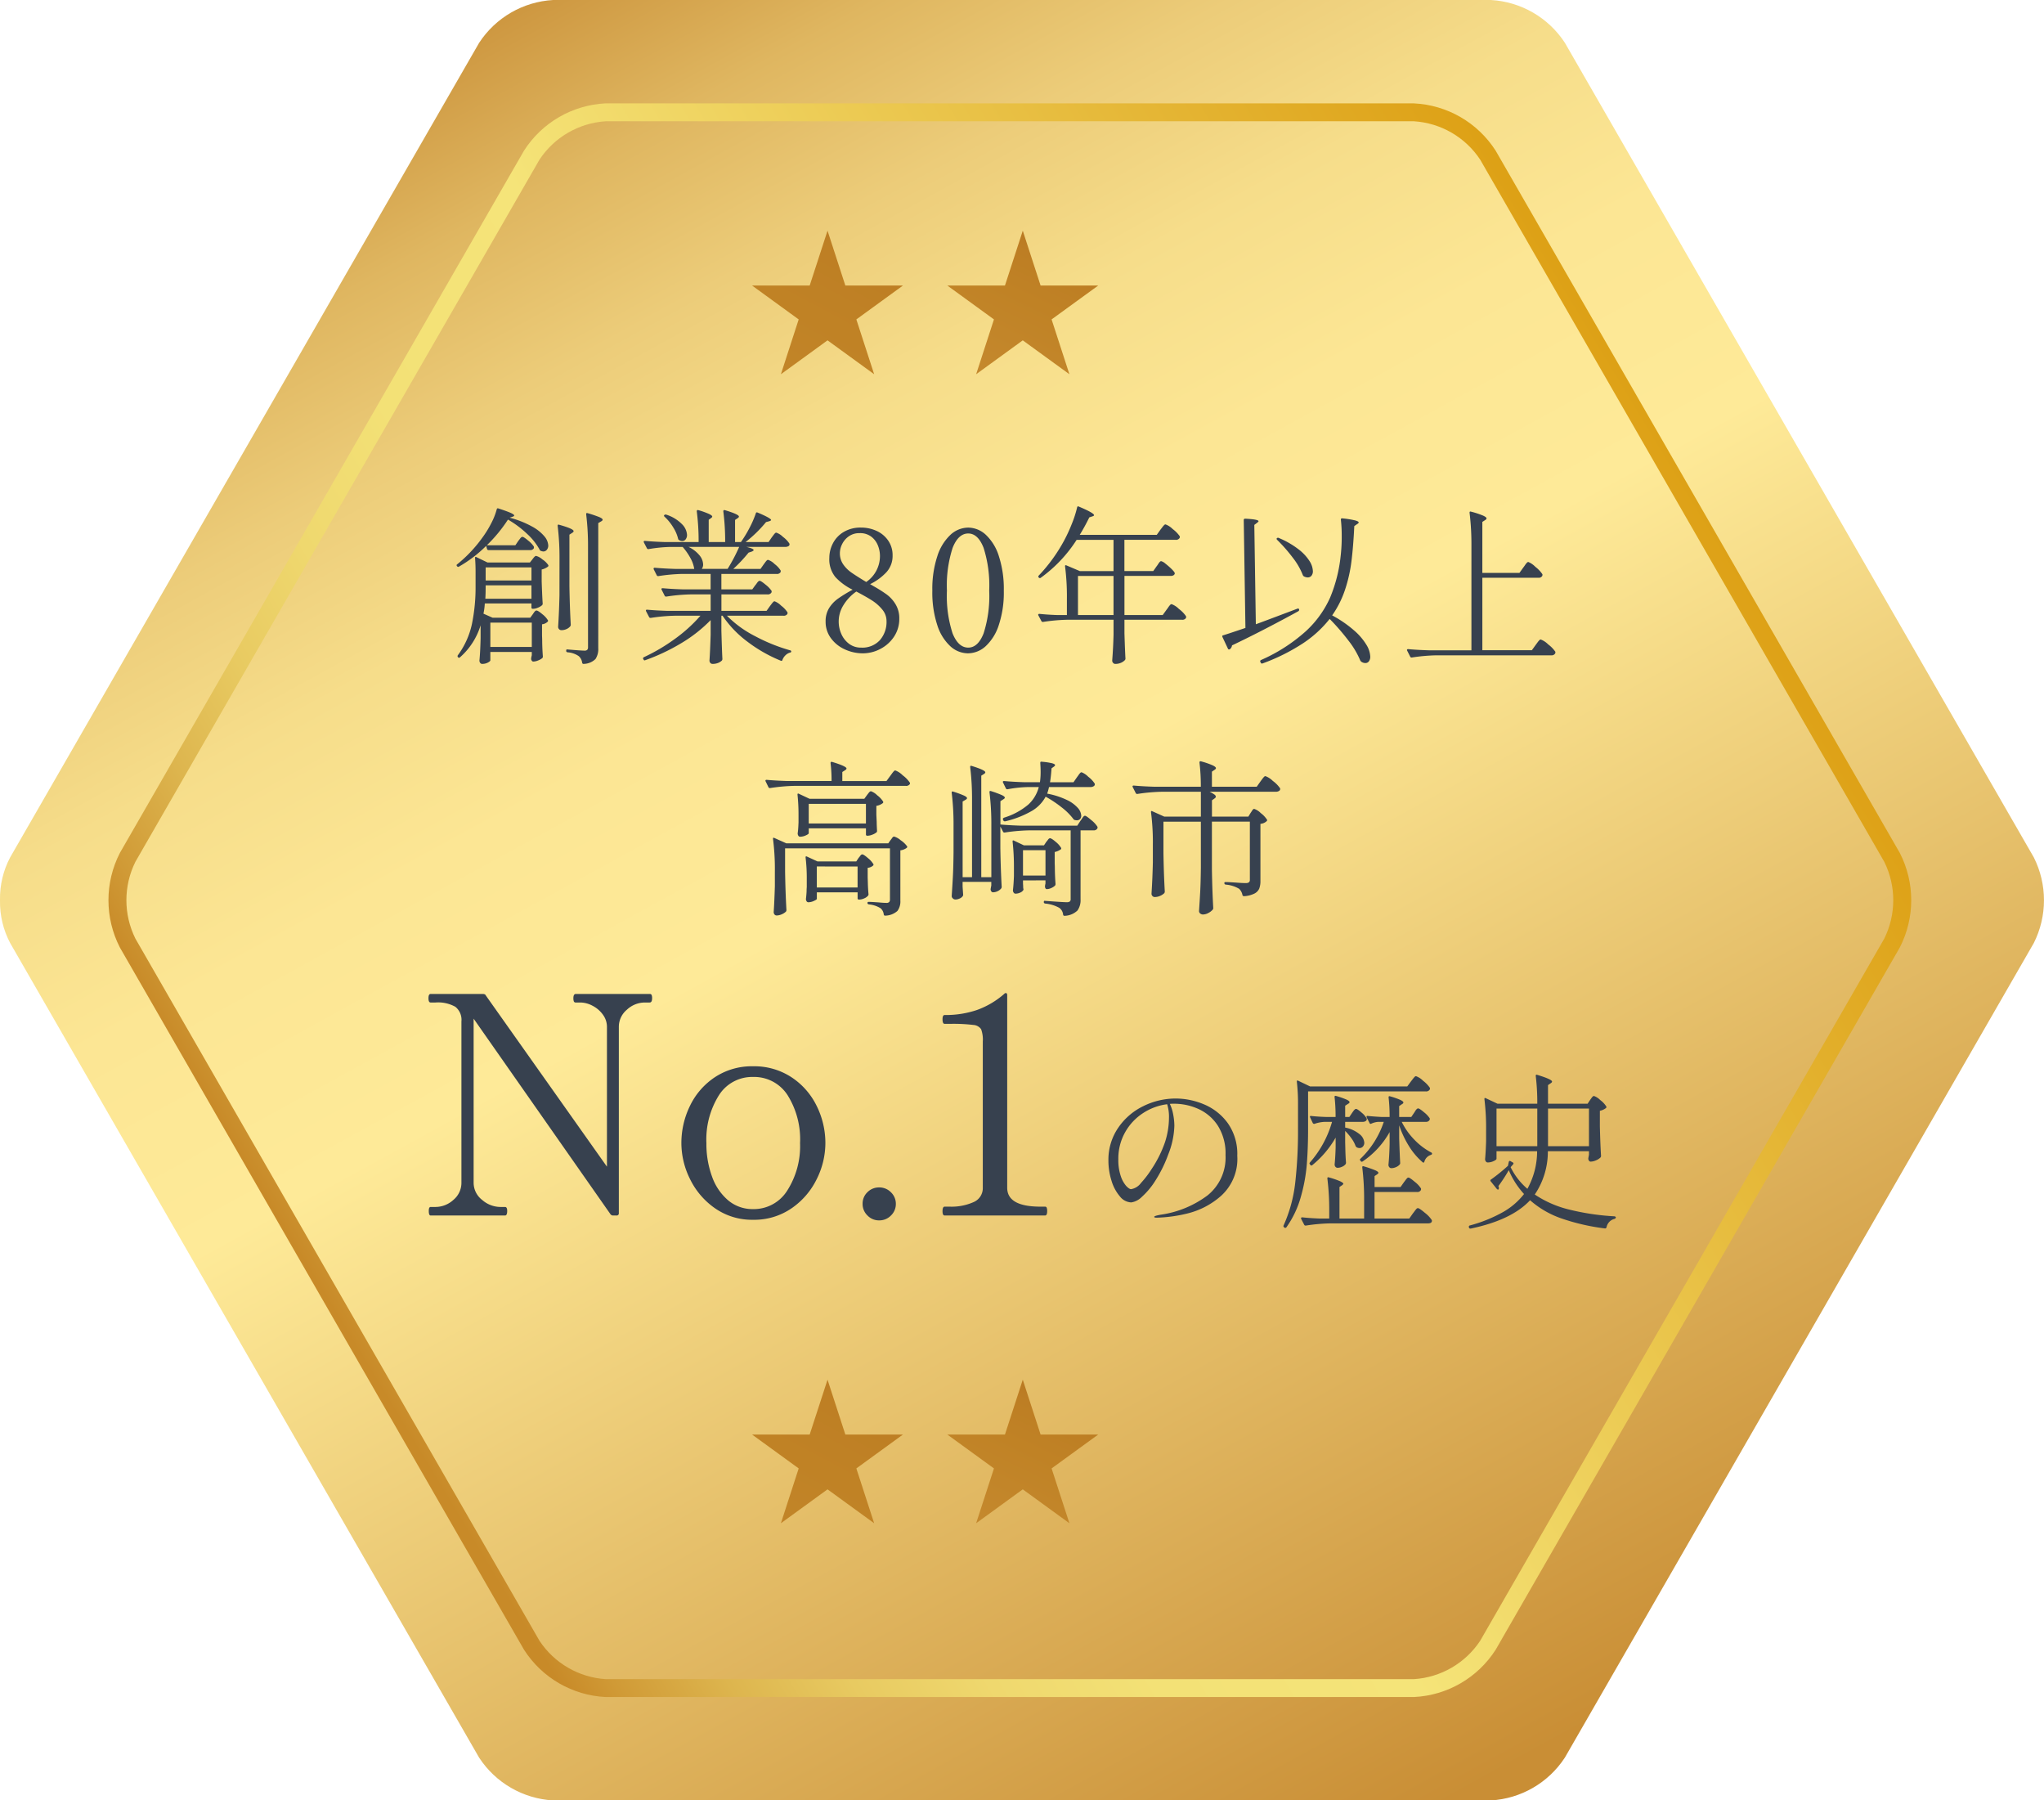
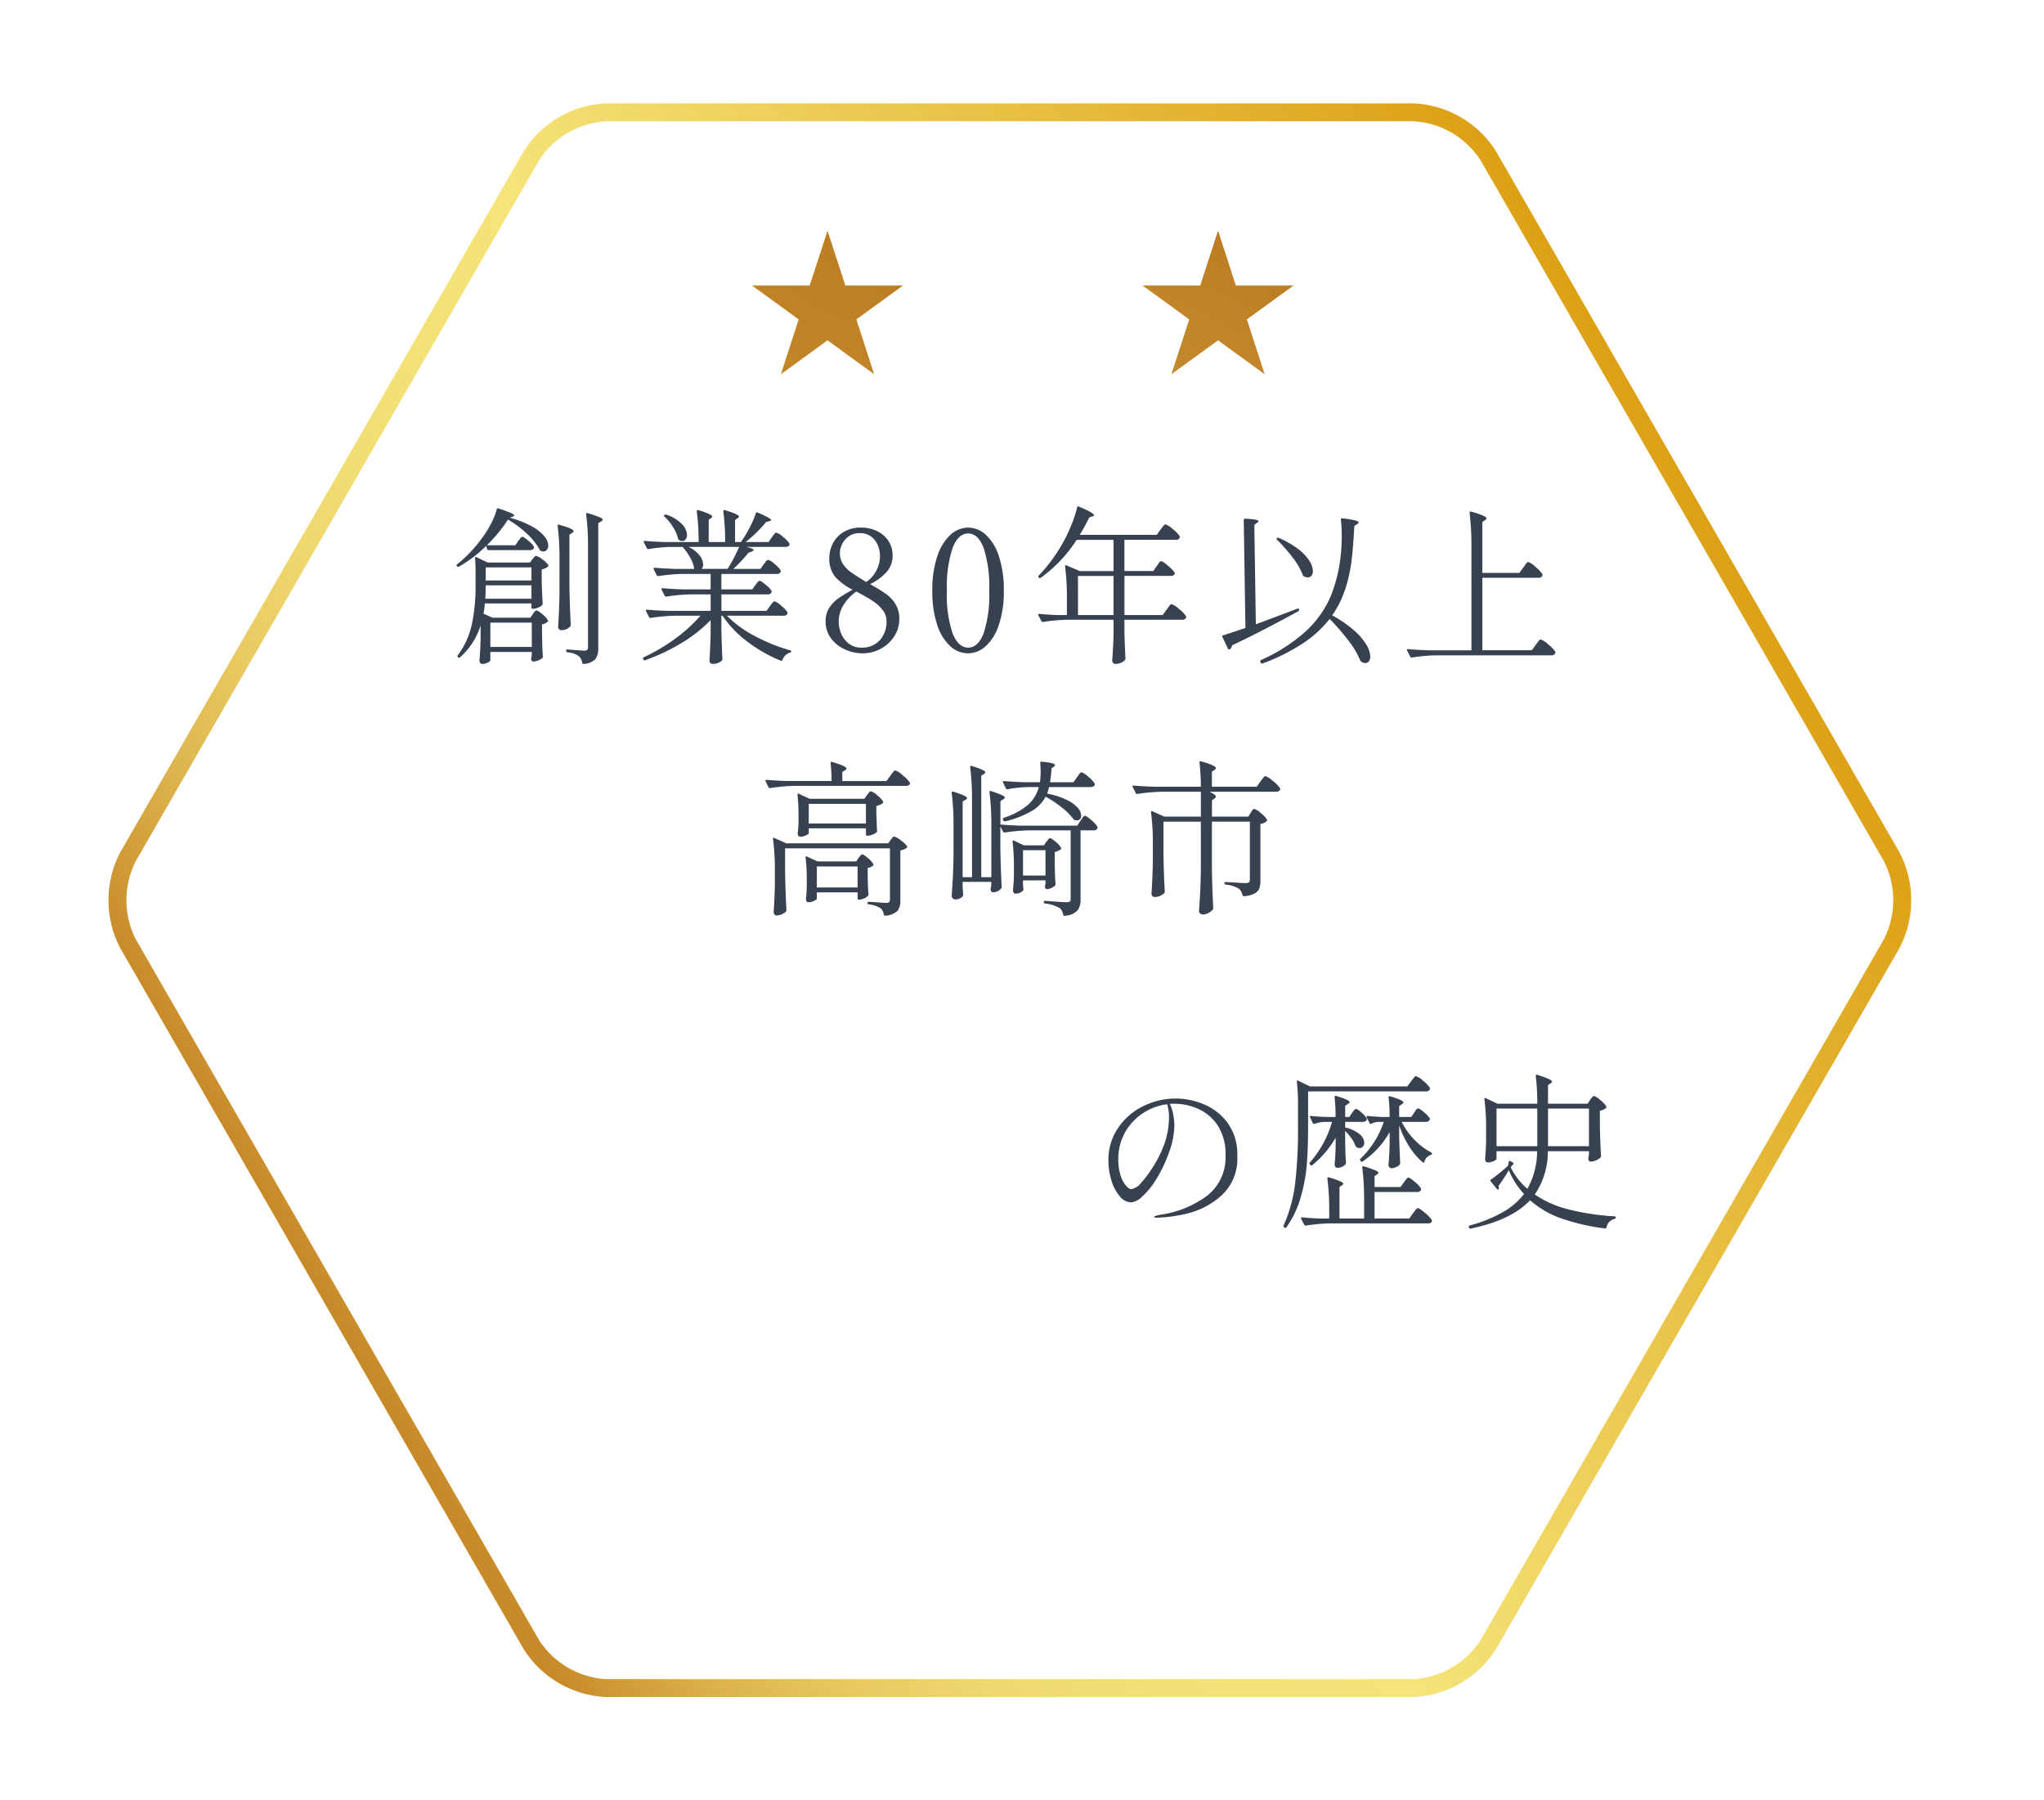
<svg xmlns="http://www.w3.org/2000/svg" xmlns:xlink="http://www.w3.org/1999/xlink" width="268" height="236" viewBox="0 0 268 236">
  <defs>
    <clipPath id="clip-path">
      <path id="パス_138779" data-name="パス 138779" d="M72.519,0a12.424,12.424,0,0,0-9.7,5.617L1.334,112.383A11.49,11.49,0,0,0,0,117.941v.119a11.488,11.488,0,0,0,1.334,5.558l61.48,106.766a12.425,12.425,0,0,0,9.7,5.617H195.481a12.425,12.425,0,0,0,9.7-5.617l61.481-106.766a12.492,12.492,0,0,0,0-11.234L205.185,5.617A12.424,12.424,0,0,0,195.481,0Z" fill="none" />
    </clipPath>
    <linearGradient id="linear-gradient" x1="0.588" y1="0.919" x2="0.403" y2="0.068" gradientUnits="objectBoundingBox">
      <stop offset="0" stop-color="#c98e35" />
      <stop offset="0.535" stop-color="#feea98" />
      <stop offset="0.649" stop-color="#fce694" />
      <stop offset="0.744" stop-color="#f6dd8a" />
      <stop offset="0.832" stop-color="#eccc79" />
      <stop offset="0.916" stop-color="#dfb660" />
      <stop offset="0.996" stop-color="#ce9841" />
      <stop offset="1" stop-color="#cd9740" />
    </linearGradient>
    <clipPath id="clip-path-2">
      <path id="パス_138780" data-name="パス 138780" d="M78.876,222.831,25.891,130.787a11.338,11.338,0,0,1,0-10.06L78.876,28.684a11.265,11.265,0,0,1,8.685-5.03h105.97a11.265,11.265,0,0,1,8.685,5.029L255.2,120.728a11.338,11.338,0,0,1,0,10.06l-52.985,92.044a11.265,11.265,0,0,1-8.685,5.029H87.561a11.267,11.267,0,0,1-8.685-5.029M87.561,21.305a13.483,13.483,0,0,0-10.714,6.2L23.863,119.553a13.561,13.561,0,0,0,0,12.408l52.985,92.045a13.482,13.482,0,0,0,10.714,6.2h105.97a13.481,13.481,0,0,0,10.714-6.2l52.985-92.045a13.565,13.565,0,0,0,0-12.408L204.245,27.509a13.481,13.481,0,0,0-10.714-6.2Z" transform="translate(-22.36 -21.305)" fill="none" />
    </clipPath>
    <linearGradient id="linear-gradient-2" x1="0.131" y1="0.778" x2="1.037" y2="0.296" gradientUnits="objectBoundingBox">
      <stop offset="0" stop-color="#c88a28" />
      <stop offset="0.027" stop-color="#d09a36" />
      <stop offset="0.082" stop-color="#ddb54e" />
      <stop offset="0.142" stop-color="#e8ca61" />
      <stop offset="0.208" stop-color="#efd86e" />
      <stop offset="0.288" stop-color="#f3e176" />
      <stop offset="0.413" stop-color="#f5e479" />
      <stop offset="1" stop-color="#d89200" />
    </linearGradient>
    <clipPath id="clip-path-3">
      <path id="パス_138781" data-name="パス 138781" d="M163.275,54.741h-7.557l6.114,4.442L159.5,66.369l6.114-4.442,6.113,4.442-2.335-7.186,6.114-4.442h-7.557l-2.335-7.188Z" transform="translate(-155.718 -47.553)" fill="none" />
    </clipPath>
    <linearGradient id="linear-gradient-3" x1="-0.849" y1="1.774" x2="1.549" y2="-0.512" gradientUnits="objectBoundingBox">
      <stop offset="0" stop-color="#c88e35" />
      <stop offset="0.53" stop-color="#c08225" />
      <stop offset="0.664" stop-color="#bd7e24" />
      <stop offset="0.774" stop-color="#b57421" />
      <stop offset="0.876" stop-color="#a8631c" />
      <stop offset="0.973" stop-color="#954b15" />
      <stop offset="1" stop-color="#8f4313" />
    </linearGradient>
    <clipPath id="clip-path-4">
      <path id="パス_138782" data-name="パス 138782" d="M203.536,54.741h-7.557l6.114,4.442-2.335,7.186,6.114-4.442,6.114,4.442-2.335-7.186,6.114-4.442h-7.557l-2.335-7.188Z" transform="translate(-195.979 -47.553)" fill="none" />
    </clipPath>
    <linearGradient id="linear-gradient-4" x1="-0.106" y1="1.129" x2="1.081" y2="-0.088" xlink:href="#linear-gradient-3" />
  </defs>
  <g id="グループ_76043" data-name="グループ 76043" transform="translate(6365 13502.33)">
    <g id="グループ_75710" data-name="グループ 75710" transform="translate(-6365 -13502.33)">
      <g id="グループ_75709" data-name="グループ 75709" clip-path="url(#clip-path)">
-         <path id="パス_138881" data-name="パス 138881" d="M0,0,327.111-.246l-.23,306.237L-.23,306.237Z" transform="translate(-67.817 21.559) rotate(-17.592)" fill="url(#linear-gradient)" />
-       </g>
+         </g>
    </g>
    <g id="グループ_75712" data-name="グループ 75712" transform="translate(-6350.781 -13488.782)">
      <g id="グループ_75711" data-name="グループ 75711" clip-path="url(#clip-path-2)">
        <rect id="長方形_4228" data-name="長方形 4228" width="237.373" height="208.905" transform="translate(-0.501 0)" fill="url(#linear-gradient-2)" />
      </g>
    </g>
    <g id="グループ_75731" data-name="グループ 75731" transform="translate(-6266.394 -13472.091)">
      <g id="グループ_75714" data-name="グループ 75714">
        <g id="グループ_75713" data-name="グループ 75713" clip-path="url(#clip-path-3)">
          <rect id="長方形_4229" data-name="長方形 4229" width="24.546" height="23.915" transform="translate(-5.421 1.719) rotate(-17.592)" fill="url(#linear-gradient-3)" />
        </g>
      </g>
      <g id="グループ_75716" data-name="グループ 75716" transform="translate(25.602)">
        <g id="グループ_75715" data-name="グループ 75715" clip-path="url(#clip-path-4)">
-           <rect id="長方形_4230" data-name="長方形 4230" width="24.546" height="23.916" transform="translate(-5.421 1.719) rotate(-17.592)" fill="url(#linear-gradient-4)" />
-         </g>
+           </g>
      </g>
      <g id="グループ_75730" data-name="グループ 75730" transform="translate(51.205)">
        <g id="グループ_75715-2" data-name="グループ 75715" transform="translate(0)" clip-path="url(#clip-path-4)">
          <rect id="長方形_4230-2" data-name="長方形 4230" width="24.546" height="23.916" transform="translate(-5.421 1.719) rotate(-17.592)" fill="url(#linear-gradient-4)" />
        </g>
      </g>
    </g>
    <g id="グループ_75732" data-name="グループ 75732" transform="translate(-6266.394 -13321.477)">
      <g id="グループ_75714-2" data-name="グループ 75714" transform="translate(0 0)">
        <g id="グループ_75713-2" data-name="グループ 75713" clip-path="url(#clip-path-3)">
-           <rect id="長方形_4229-2" data-name="長方形 4229" width="24.546" height="23.915" transform="translate(-5.421 1.719) rotate(-17.592)" fill="url(#linear-gradient-3)" />
-         </g>
+           </g>
      </g>
      <g id="グループ_75716-2" data-name="グループ 75716" transform="translate(25.602 0)">
        <g id="グループ_75715-3" data-name="グループ 75715" clip-path="url(#clip-path-4)">
          <rect id="長方形_4230-3" data-name="長方形 4230" width="24.546" height="23.916" transform="translate(-5.421 1.719) rotate(-17.592)" fill="url(#linear-gradient-4)" />
        </g>
      </g>
      <g id="グループ_75730-2" data-name="グループ 75730" transform="translate(51.205 0)">
        <g id="グループ_75715-4" data-name="グループ 75715" transform="translate(0)" clip-path="url(#clip-path-4)">
-           <rect id="長方形_4230-4" data-name="長方形 4230" width="24.546" height="23.916" transform="translate(-5.421 1.719) rotate(-17.592)" fill="url(#linear-gradient-4)" />
-         </g>
+           </g>
      </g>
    </g>
    <path id="パス_139001" data-name="パス 139001" d="M-64.053-14.41q.088-.11.253-.33t.3-.22q.176,0,.759.495a3.3,3.3,0,0,1,.737.781.555.555,0,0,1,0,.22.524.524,0,0,1-.506.242h-5.434a.19.19,0,0,1-.2-.154l-.11-.4a16.957,16.957,0,0,1-3.586,2.728.09.09,0,0,1-.066.022.254.254,0,0,1-.176-.088q-.11-.154.022-.242a17.829,17.829,0,0,0,3.322-3.52,13.646,13.646,0,0,0,1.133-1.837,8.946,8.946,0,0,0,.737-1.859q.044-.176.22-.11,1.144.374,1.606.583t.462.341q0,.088-.2.154l-.4.132A12.67,12.67,0,0,1-62.216-16.3,5.488,5.488,0,0,1-60.6-15a2,2,0,0,1,.484,1.166.853.853,0,0,1-.187.572.572.572,0,0,1-.451.22,1.014,1.014,0,0,1-.352-.088.257.257,0,0,1-.154-.176,8.123,8.123,0,0,0-1.606-2.024,13.391,13.391,0,0,0-2.53-1.892,19.324,19.324,0,0,1-2.772,3.366h3.74Zm9.152.792a34.1,34.1,0,0,0-.242-4.29v-.044q0-.176.2-.11a15.672,15.672,0,0,1,1.529.517q.429.187.429.341,0,.11-.2.22l-.374.22V-.374a2.363,2.363,0,0,1-.363,1.43,2.273,2.273,0,0,1-1.551.638h-.044q-.11,0-.154-.154a1.373,1.373,0,0,0-.44-.858A2.923,2.923,0,0,0-57.585.176Q-57.761.132-57.761,0V-.044q0-.2.176-.154,1.782.154,2.222.154A.477.477,0,0,0-55-.154a.518.518,0,0,0,.1-.352Zm-3.74,1.518a34.1,34.1,0,0,0-.242-4.29v-.044q0-.176.2-.11,1.892.528,1.892.836,0,.11-.176.22l-.374.242v6.754q.044,2.728.176,5.06a.394.394,0,0,1-.066.2,1.3,1.3,0,0,1-.495.363,1.572,1.572,0,0,1-.649.143A.412.412,0,0,1-58.7-2.86a.441.441,0,0,1-.121-.308q.132-2.046.176-4.136Zm-3.5,7.282q.044-.066.143-.209a1.123,1.123,0,0,1,.176-.209.249.249,0,0,1,.165-.066q.2,0,.77.484a2.964,2.964,0,0,1,.726.792q.066.088-.044.2a1.241,1.241,0,0,1-.726.33V-2q.022.352.022.9.022,1.012.088,1.826a.322.322,0,0,1-.066.2,1.885,1.885,0,0,1-.561.319,1.759,1.759,0,0,1-.627.143.23.23,0,0,1-.187-.1.5.5,0,0,1-.1-.231l.022-.22.066-.286V.132h-5.434v1.1q0,.11-.319.286a1.548,1.548,0,0,1-.759.176.3.3,0,0,1-.253-.132.5.5,0,0,1-.1-.308q.11-1.1.154-2.926V-3.366a9.114,9.114,0,0,1-2.706,4.2.16.16,0,0,1-.242,0l-.022-.022a.2.2,0,0,1-.022-.242,10.646,10.646,0,0,0,1.859-4.125,23.878,23.878,0,0,0,.473-4.939v-1.914q0-.946-.066-1.76v-.044q0-.088.044-.11a.156.156,0,0,1,.132.022l1.452.7h5.566l.33-.418q.044-.066.143-.187a1.507,1.507,0,0,1,.176-.187.249.249,0,0,1,.165-.066,2.063,2.063,0,0,1,.814.451,2.739,2.739,0,0,1,.77.737.167.167,0,0,1-.044.22,2.222,2.222,0,0,1-.814.374v1.584q.066,1.936.132,2.882a.3.3,0,0,1-.088.22,1.908,1.908,0,0,1-.55.319,1.675,1.675,0,0,1-.616.143h-.044a.156.156,0,0,1-.176-.176v-.528h-6.116a8.672,8.672,0,0,1-.176,1.342l1.188.528h4.95Zm-.176-4.422v-1.716h-6.006V-9.24Zm-6.006.726q0,1.078-.044,1.672h6.05V-8.6h-6.006Zm6.05,7.986v-3.19h-5.434v3.19Zm31.218-5.346.209-.275a2.922,2.922,0,0,1,.231-.275.254.254,0,0,1,.176-.088,2.406,2.406,0,0,1,.858.572,3.5,3.5,0,0,1,.836.88.38.38,0,0,1-.022.22.566.566,0,0,1-.528.22h-7.392a14.316,14.316,0,0,0,3.7,2.684A23.015,23.015,0,0,0-28.413-.088a.16.16,0,0,1,.154.176q-.022.11-.176.132a1.369,1.369,0,0,0-.572.341,1.608,1.608,0,0,0-.4.605q-.044.176-.22.11a19.05,19.05,0,0,1-4.334-2.464,14,14,0,0,1-3.3-3.432h-.154v1.98q.066,2.4.132,3.674a.356.356,0,0,1-.066.22,1.529,1.529,0,0,1-.484.308,1.9,1.9,0,0,1-.748.132.355.355,0,0,1-.286-.132.467.467,0,0,1-.11-.308q.088-1.254.154-3.388V-4.048A18.634,18.634,0,0,1-42.6-1.067,26.234,26.234,0,0,1-47.4,1.21a.148.148,0,0,1-.22-.088l-.044-.066a.127.127,0,0,1-.022-.088.186.186,0,0,1,.11-.154A24.128,24.128,0,0,0-43.45-1.628,19.615,19.615,0,0,0-40.161-4.62h-3.366a23.587,23.587,0,0,0-3.146.286h-.044a.2.2,0,0,1-.176-.11l-.4-.77-.022-.088q0-.11.154-.11,1.188.11,2.662.154h5.676V-7.414h-2.662a23.587,23.587,0,0,0-3.146.286h-.066a.186.186,0,0,1-.154-.11l-.4-.792a.127.127,0,0,1-.022-.088q0-.11.154-.11,1.21.11,2.684.154h3.608V-10.1h-3.7a23.586,23.586,0,0,0-3.146.286h-.066a.186.186,0,0,1-.154-.11l-.4-.792A.127.127,0,0,1-46.3-10.8q0-.11.154-.11,1.21.11,2.684.154h2.486a4.181,4.181,0,0,0-.528-1.474,7.767,7.767,0,0,0-.99-1.408h-1.628a19.538,19.538,0,0,0-2.838.286h-.066a.186.186,0,0,1-.154-.11l-.4-.77-.022-.088q0-.11.154-.11,1.188.11,2.662.154H-40.4a30.461,30.461,0,0,0-.242-4.026q0-.22.22-.154a10.239,10.239,0,0,1,1.408.506q.4.2.4.33,0,.088-.154.2l-.308.22v2.926h2.156a30.461,30.461,0,0,0-.242-4.026q0-.22.22-.154,1.826.55,1.826.836,0,.11-.176.22l-.33.22v2.9h.77a15.975,15.975,0,0,0,1.133-1.87A13.151,13.151,0,0,0-32.9-18.04q.044-.176.22-.11,1.782.748,1.782.99,0,.066-.242.154l-.418.11a16.965,16.965,0,0,1-2.684,2.618h3.014l.418-.616q.088-.11.209-.275a2.25,2.25,0,0,1,.209-.253.254.254,0,0,1,.176-.088,2.3,2.3,0,0,1,.88.561,3.39,3.39,0,0,1,.836.869l.022.088a.283.283,0,0,1-.165.264.857.857,0,0,1-.407.088h-5.082q.946.22.946.418,0,.088-.264.2l-.4.132a20.413,20.413,0,0,1-2,2.134h3.564l.418-.594.187-.253a2.25,2.25,0,0,1,.209-.253.254.254,0,0,1,.176-.088,2.14,2.14,0,0,1,.847.539,3.267,3.267,0,0,1,.8.847.556.556,0,0,1,0,.22.546.546,0,0,1-.528.242h-7.238v2.024h4.048l.4-.55a1.9,1.9,0,0,0,.187-.242,1.405,1.405,0,0,1,.209-.253.269.269,0,0,1,.176-.077q.176,0,.792.517a3.419,3.419,0,0,1,.77.8.38.38,0,0,1-.022.22.546.546,0,0,1-.528.242h-6.028v2.156h5.918ZM-44.869-17.6q-.132-.132-.022-.22l.022-.022a.267.267,0,0,1,.242-.022,5.008,5.008,0,0,1,2.046,1.243,2.162,2.162,0,0,1,.66,1.4.934.934,0,0,1-.176.583.553.553,0,0,1-.462.231.71.71,0,0,1-.4-.132.212.212,0,0,1-.132-.176,4.92,4.92,0,0,0-.66-1.518A6.2,6.2,0,0,0-44.869-17.6Zm3.146,3.96a4.122,4.122,0,0,1,1.452,1.122,1.976,1.976,0,0,1,.462,1.166.983.983,0,0,1-.176.594H-36.6a22.78,22.78,0,0,0,1.518-2.882ZM-17.5-8.514a17.856,17.856,0,0,1,1.749,1.1,4.466,4.466,0,0,1,1.177,1.3,3.515,3.515,0,0,1,.484,1.87,4.168,4.168,0,0,1-.693,2.376A4.782,4.782,0,0,1-16.577-.264a4.9,4.9,0,0,1-2.288.572A5.584,5.584,0,0,1-21.252-.22a4.565,4.565,0,0,1-1.815-1.474,3.594,3.594,0,0,1-.682-2.156A3.271,3.271,0,0,1-23.3-5.61a4.37,4.37,0,0,1,1.166-1.243A18.478,18.478,0,0,1-20.207-8.03a7.71,7.71,0,0,1-2.255-1.65,3.676,3.676,0,0,1-.8-2.53,4.119,4.119,0,0,1,.462-1.881,3.718,3.718,0,0,1,1.408-1.5,4.278,4.278,0,0,1,2.288-.583,4.843,4.843,0,0,1,2.024.429,3.681,3.681,0,0,1,1.529,1.265,3.337,3.337,0,0,1,.583,1.958,3.151,3.151,0,0,1-.8,2.189,7.3,7.3,0,0,1-2.145,1.573Zm-4.378-4.312a2.527,2.527,0,0,0,.429,1.463,4.269,4.269,0,0,0,1.089,1.089q.66.462,1.936,1.232a4.106,4.106,0,0,0,1.8-3.432,3.7,3.7,0,0,0-.264-1.342,2.706,2.706,0,0,0-.858-1.155,2.4,2.4,0,0,0-1.54-.473,2.365,2.365,0,0,0-1.441.429,2.72,2.72,0,0,0-.869,1.034A2.7,2.7,0,0,0-21.879-12.826ZM-19.085-.44a3.108,3.108,0,0,0,2.453-.979,3.621,3.621,0,0,0,.869-2.5,2.347,2.347,0,0,0-.572-1.529,5.69,5.69,0,0,0-1.353-1.188q-.781-.495-2.035-1.155a5.964,5.964,0,0,0-1.672,1.76,4.048,4.048,0,0,0-.638,2.156,4,4,0,0,0,.352,1.661A3.217,3.217,0,0,0-20.669-.935,2.565,2.565,0,0,0-19.085-.44ZM-5.093.308a3.451,3.451,0,0,1-2.3-.924A6.373,6.373,0,0,1-9.108-3.388,13.7,13.7,0,0,1-9.757-7.9,13.689,13.689,0,0,1-9.1-12.43,6.539,6.539,0,0,1-7.37-15.235a3.454,3.454,0,0,1,2.321-.935,3.429,3.429,0,0,1,2.3.935A6.459,6.459,0,0,1-1.034-12.43,13.9,13.9,0,0,1-.385-7.9a13.491,13.491,0,0,1-.66,4.51A6.452,6.452,0,0,1-2.772-.616,3.476,3.476,0,0,1-5.093.308Zm.044-.748q1.276,0,2.013-1.859A16.063,16.063,0,0,0-2.3-7.9a16.26,16.26,0,0,0-.737-5.621Q-3.773-15.4-5.049-15.4q-1.3,0-2.046,1.881A16.038,16.038,0,0,0-7.843-7.9,15.844,15.844,0,0,0-7.1-2.3Q-6.347-.44-5.049-.44ZM19.657-11.11q.088-.11.209-.3a1.742,1.742,0,0,1,.209-.275.254.254,0,0,1,.176-.088,1.483,1.483,0,0,1,.572.341,8.714,8.714,0,0,1,.825.726q.385.385.385.539a.33.33,0,0,1-.165.242.682.682,0,0,1-.363.088H15.433v5.126h5.016l.506-.7q.088-.11.231-.319a2.256,2.256,0,0,1,.242-.308.278.278,0,0,1,.187-.1,2.67,2.67,0,0,1,.957.627,4.073,4.073,0,0,1,.935.957.556.556,0,0,1,0,.22.546.546,0,0,1-.528.242H15.433V-2.31q.066,2.156.132,3.3a.322.322,0,0,1-.066.2,1.537,1.537,0,0,1-.506.352,1.8,1.8,0,0,1-.77.154.365.365,0,0,1-.275-.132.441.441,0,0,1-.121-.308q.132-1.672.176-3.41V-4.092H7.909a23.587,23.587,0,0,0-3.146.286H4.7a.186.186,0,0,1-.154-.11l-.4-.748a.127.127,0,0,1-.022-.088q0-.11.176-.11,1.034.11,2.332.154H7.887V-6.82a30.774,30.774,0,0,0-.242-4.268v-.044q0-.154.176-.088l1.76.748H14v-4.092H9.163A18.215,18.215,0,0,1,4.455-9.592a.173.173,0,0,1-.242-.022.176.176,0,0,1-.022-.264,21.406,21.406,0,0,0,3.322-4.576,20.256,20.256,0,0,0,1.012-2.189,14.248,14.248,0,0,0,.7-2.167q.044-.22.242-.11,1.98.836,1.98,1.122,0,.088-.22.154l-.4.132q-.616,1.254-1.254,2.288h10.1l.484-.682q.088-.11.231-.3a2.971,2.971,0,0,1,.242-.286.278.278,0,0,1,.187-.1,2.616,2.616,0,0,1,.946.616,3.987,3.987,0,0,1,.924.946.38.38,0,0,1-.022.22.546.546,0,0,1-.528.242h-6.71v4.092h3.784ZM9.339-9.834v5.126H14V-9.834Zm33,5.632a14.96,14.96,0,0,1-3.5,3.2,25.643,25.643,0,0,1-5.28,2.629q-.176.066-.242-.066l-.066-.132a.127.127,0,0,1-.022-.088.186.186,0,0,1,.11-.154,22.014,22.014,0,0,0,5.874-3.773,13.4,13.4,0,0,0,3.2-4.444,19.476,19.476,0,0,0,1.375-5.489,21.467,21.467,0,0,0,.132-2.53,18.845,18.845,0,0,0-.11-2.156q0-.22.2-.176a12.061,12.061,0,0,1,1.661.264q.473.132.473.264,0,.11-.2.22l-.374.264q-.132,2.684-.374,4.62a19.235,19.235,0,0,1-.847,3.74,13.016,13.016,0,0,1-1.683,3.344,15.349,15.349,0,0,1,2.882,1.98A7.891,7.891,0,0,1,47.168-.792,3.227,3.227,0,0,1,47.663.726a1.011,1.011,0,0,1-.176.627.553.553,0,0,1-.462.231.929.929,0,0,1-.506-.154.751.751,0,0,1-.154-.154,11.328,11.328,0,0,0-1.573-2.651A29.291,29.291,0,0,0,42.339-4.2Zm-9.68.7q1.034-.374,4.466-1.672l.99-.374a.235.235,0,0,1,.143,0,.134.134,0,0,1,.077.088v.088a.19.19,0,0,1-.088.154l-.682.374q-4.422,2.4-8.03,4.114a.723.723,0,0,1-.286.506.127.127,0,0,1-.088.022q-.132,0-.154-.088l-.726-1.54q-.066-.2.088-.22.66-.2,2.926-.968l-.22-14.146q0-.176.2-.176,1.738.088,1.738.33,0,.066-.2.22l-.352.264Zm2.794-11.066q-.132-.132-.022-.22a.2.2,0,0,1,.242-.022,11.228,11.228,0,0,1,2.585,1.485,6.084,6.084,0,0,1,1.441,1.54,2.633,2.633,0,0,1,.44,1.309.923.923,0,0,1-.187.616.617.617,0,0,1-.495.22,1.1,1.1,0,0,1-.484-.132.372.372,0,0,1-.154-.176,9.047,9.047,0,0,0-1.331-2.3A20.85,20.85,0,0,0,35.453-14.564Zm32.274,3.63q.088-.11.231-.319a2.255,2.255,0,0,1,.242-.308.278.278,0,0,1,.187-.1,2.751,2.751,0,0,1,.924.638,4.243,4.243,0,0,1,.924.968.38.38,0,0,1-.022.22.5.5,0,0,1-.484.242h-7.37v9.5h6.49l.506-.7.22-.3a2.845,2.845,0,0,1,.253-.308.278.278,0,0,1,.187-.1,2.725,2.725,0,0,1,.968.638,4.16,4.16,0,0,1,.946.968.38.38,0,0,1-.022.22A.523.523,0,0,1,71.4.572H56.265a23.587,23.587,0,0,0-3.146.286h-.066A.186.186,0,0,1,52.9.748l-.4-.792a.127.127,0,0,1-.022-.088q0-.11.154-.11,1.21.11,2.684.154h5.61V-13.816a34.1,34.1,0,0,0-.242-4.29v-.044q0-.176.2-.11a11.4,11.4,0,0,1,1.573.517q.451.209.451.363,0,.11-.176.22l-.374.242v6.688h4.862Z" transform="translate(-6233 -13417)" fill="#37414f" />
    <path id="パス_139002" data-name="パス 139002" d="M-17.27-16.632l.22-.3a2.845,2.845,0,0,1,.253-.308.278.278,0,0,1,.187-.1,2.725,2.725,0,0,1,.968.638,3.927,3.927,0,0,1,.924.946.2.2,0,0,1,0,.22.566.566,0,0,1-.528.22h-14.63a23.587,23.587,0,0,0-3.146.286h-.066a.186.186,0,0,1-.154-.11l-.374-.77a.127.127,0,0,1-.022-.088q0-.11.154-.11,1.21.11,2.684.154h5.83A19.094,19.094,0,0,0-25.1-18.3q0-.22.22-.154,1.87.572,1.87.858,0,.11-.176.22l-.374.242v1.188h5.786Zm-3.058,2.53q.066-.088.231-.3t.3-.209a2.139,2.139,0,0,1,.8.517,3.114,3.114,0,0,1,.781.825.167.167,0,0,1-.044.22,1.844,1.844,0,0,1-.836.352v1.166l.044.924q0,.4.044,1.144a.3.3,0,0,1-.044.22,1.885,1.885,0,0,1-.561.319,1.759,1.759,0,0,1-.627.143h-.044a.156.156,0,0,1-.176-.176v-.792h-7.5v.638q0,.11-.385.286a1.816,1.816,0,0,1-.759.176.259.259,0,0,1-.22-.132.542.542,0,0,1-.088-.308q.066-.484.088-.968l.022-.462v-.946a24.509,24.509,0,0,0-.132-2.684v-.044q0-.088.044-.11a.156.156,0,0,1,.132.022l1.408.66h7.172Zm-7.634,1.144v2.574h7.5v-2.574Zm-3.1,8.866q.044,2.75.176,5.038a.356.356,0,0,1-.066.22,1.779,1.779,0,0,1-.55.352,1.7,1.7,0,0,1-.682.154.333.333,0,0,1-.264-.132.467.467,0,0,1-.11-.308q.088-1.254.154-3.388V-4.092a30.774,30.774,0,0,0-.242-4.268V-8.4q0-.088.044-.11a.156.156,0,0,1,.132.022l1.562.7h13.376l.308-.44a1.339,1.339,0,0,0,.154-.2.9.9,0,0,1,.154-.187.233.233,0,0,1,.154-.055,2.261,2.261,0,0,1,.858.484,3.125,3.125,0,0,1,.836.792q.066.088-.044.2a1.764,1.764,0,0,1-.836.33V-.286a2.086,2.086,0,0,1-.385,1.364,2.486,2.486,0,0,1-1.595.616h-.044q-.11,0-.154-.154a1.23,1.23,0,0,0-.418-.814A3.449,3.449,0,0,0-20.086.22q-.176-.044-.176-.176,0-.154.132-.154.264,0,.616.022l.682.044q.682.066,1.034.066a.513.513,0,0,0,.385-.11.518.518,0,0,0,.1-.352V-7.128h-13.75Zm9.636-1.782a2.5,2.5,0,0,0,.209-.264q.143-.2.275-.2.176,0,.737.484a3.005,3.005,0,0,1,.715.792q.066.088-.044.2a1.206,1.206,0,0,1-.7.286v1.232l.022.726q.022.836.088,1.5a.269.269,0,0,1-.066.2,1.277,1.277,0,0,1-.506.352,1.612,1.612,0,0,1-.638.154h-.044a.156.156,0,0,1-.176-.176v-.77h-5.346v.858q0,.088-.385.264a1.772,1.772,0,0,1-.737.176.259.259,0,0,1-.22-.132.542.542,0,0,1-.088-.308q.066-.506.088-1.034a4.742,4.742,0,0,1,.022-.506V-3.058a22.354,22.354,0,0,0-.154-2.86v-.044q0-.088.044-.11a.156.156,0,0,1,.132.022l1.386.638h5.082Zm-5.478,1.122V-2h5.346v-2.75ZM.682-15.158a16.073,16.073,0,0,0-2.574.286h-.066a.186.186,0,0,1-.154-.11l-.374-.77a.127.127,0,0,1-.022-.088q0-.11.154-.11,1.21.11,2.684.154H2.354a9.575,9.575,0,0,0,.088-1.386q0-.462-.044-1.122v-.044q0-.176.2-.132a8.432,8.432,0,0,1,1.353.2q.385.11.385.242,0,.088-.154.2l-.308.22q-.088,1.21-.2,1.826h3.08l.44-.638q.066-.088.2-.275A2.252,2.252,0,0,1,7.623-17a.278.278,0,0,1,.187-.1,2.461,2.461,0,0,1,.869.583,3.582,3.582,0,0,1,.847.891.245.245,0,0,1,.022.11.291.291,0,0,1-.165.253.734.734,0,0,1-.385.1H3.542A6.87,6.87,0,0,1,3.3-14.3a10.251,10.251,0,0,1,2.552.814A4.455,4.455,0,0,1,7.315-12.43a1.657,1.657,0,0,1,.451,1.012.635.635,0,0,1-.154.451.572.572,0,0,1-.44.165,1.2,1.2,0,0,1-.264-.044.262.262,0,0,1-.176-.132A8.061,8.061,0,0,0,5.2-12.5,15.013,15.013,0,0,0,3.1-13.9a4.807,4.807,0,0,1-1.793,1.859A12.867,12.867,0,0,1-2.2-10.67h-.044a.216.216,0,0,1-.2-.11l-.044-.11-.022-.066q0-.154.242-.22a9,9,0,0,0,3.1-1.694A4.706,4.706,0,0,0,2.2-15.158ZM8.25-11.4q.176,0,.836.572a3.577,3.577,0,0,1,.814.88.38.38,0,0,1-.022.22.524.524,0,0,1-.506.242H7.678V-.44a2.316,2.316,0,0,1-.407,1.463,2.562,2.562,0,0,1-1.683.693H5.544q-.11,0-.154-.154a1.234,1.234,0,0,0-.484-.88A4.6,4.6,0,0,0,3.036.11Q2.86.066,2.86-.066V-.088q0-.2.176-.154,2.376.176,2.816.176a.712.712,0,0,0,.407-.088.384.384,0,0,0,.121-.33v-9H.88A23.587,23.587,0,0,0-2.266-9.2h-.066a.186.186,0,0,1-.154-.11l-.352-.682v2.86q.044,2.728.176,5.06a.4.4,0,0,1-.066.2,1.334,1.334,0,0,1-.473.363,1.381,1.381,0,0,1-.605.143q-.22,0-.308-.33a.926.926,0,0,1,.022-.22l.066-.352v-.462H-7.788v.616l.066.99a.38.38,0,0,1-.022.22.881.881,0,0,1-.407.341,1.337,1.337,0,0,1-.583.143.478.478,0,0,1-.33-.143.409.409,0,0,1-.154-.3q.088-1.3.154-2.519t.088-3.2V-10.12a34.1,34.1,0,0,0-.242-4.29v-.044q0-.176.2-.11a13.786,13.786,0,0,1,1.408.517q.4.187.4.341,0,.11-.2.22l-.374.22v9.922h1.232V-13.486a34.1,34.1,0,0,0-.242-4.29v-.044q0-.176.2-.11,1.782.55,1.782.836,0,.11-.176.22l-.352.22v13.31h1.32v-6.842a34.1,34.1,0,0,0-.242-4.29v-.044q0-.176.2-.11a13.785,13.785,0,0,1,1.408.517q.4.187.4.341,0,.11-.2.22l-.374.242v3.058q1.254.11,2.772.154h7.3l.418-.638q.088-.11.209-.3a1.742,1.742,0,0,1,.209-.275A.254.254,0,0,1,8.25-11.4ZM.132-2.926v.44q.022.264.022.407a.984.984,0,0,0,.022.231.228.228,0,0,1-.022.22.887.887,0,0,1-.407.308,1.476,1.476,0,0,1-.605.132.285.285,0,0,1-.231-.132.5.5,0,0,1-.1-.308q.088-.748.132-1.87V-4.664a29.547,29.547,0,0,0-.176-3.344v-.044q0-.088.044-.11a.156.156,0,0,1,.132.022l1.3.616h2.64l.308-.462A2.5,2.5,0,0,0,3.4-8.25q.143-.2.275-.2.2,0,.748.473a2.932,2.932,0,0,1,.7.781.156.156,0,0,1-.066.22,2.182,2.182,0,0,1-.77.33V-5.17q.022.352.022.9.022,1.012.088,1.826a.4.4,0,0,1-.066.2,1.649,1.649,0,0,1-.495.319,1.441,1.441,0,0,1-.583.143q-.2,0-.242-.33l.022-.22a1.367,1.367,0,0,0,.044-.2v-.4ZM3.08-6.886H.132v3.322H3.08Zm26.906-4.906q.066-.088.154-.231a1.184,1.184,0,0,1,.154-.209.211.211,0,0,1,.154-.066,2.188,2.188,0,0,1,.858.55,3.344,3.344,0,0,1,.814.858q.066.088-.044.2a1.35,1.35,0,0,1-.814.352v7.48a2.734,2.734,0,0,1-.154,1,1.338,1.338,0,0,1-.616.649,3.51,3.51,0,0,1-1.364.352h-.044a.2.2,0,0,1-.176-.132,1.514,1.514,0,0,0-.44-.836,4.073,4.073,0,0,0-1.76-.55.2.2,0,0,1-.176-.2.117.117,0,0,1,.132-.132q.286,0,.66.022l.726.044q.792.066,1.276.066a.7.7,0,0,0,.429-.1.418.418,0,0,0,.121-.341v-7.612H24.9v6.27q.044,2.728.176,5.06a.322.322,0,0,1-.066.2,1.838,1.838,0,0,1-.572.44,1.513,1.513,0,0,1-.7.2.555.555,0,0,1-.374-.132A.4.4,0,0,1,23.21,1.1q.088-1.3.154-2.519t.088-3.2v-6.006H18.546v4.114q.044,2.75.176,5.038a.424.424,0,0,1-.066.22,1.806,1.806,0,0,1-.539.352,1.718,1.718,0,0,1-.715.154.387.387,0,0,1-.3-.132.441.441,0,0,1-.121-.308q.132-2.046.176-4.114V-7.59a30.774,30.774,0,0,0-.242-4.268V-11.9q0-.088.044-.11a.156.156,0,0,1,.132.022l1.562.7h4.8v-3.256h-5.17a23.587,23.587,0,0,0-3.146.286H15.07a.186.186,0,0,1-.154-.11l-.4-.792a.127.127,0,0,1-.022-.088q0-.11.154-.11,1.21.11,2.684.154h6.116a26.423,26.423,0,0,0-.176-3.168q0-.22.22-.154A10.422,10.422,0,0,1,25-18.007q.429.209.429.363,0,.11-.176.22l-.352.242v1.98h5.874l.484-.682.22-.3a2.845,2.845,0,0,1,.253-.308.278.278,0,0,1,.187-.1,2.733,2.733,0,0,1,.968.627,4.036,4.036,0,0,1,.946.957l.022.088a.306.306,0,0,1-.165.275.778.778,0,0,1-.407.1H24.6a4.235,4.235,0,0,1,.627.363.381.381,0,0,1,.187.275q0,.132-.2.264l-.308.22v2.134h4.774Z" transform="translate(-6231 -13384)" fill="#37414f" />
    <path id="パス_139003" data-name="パス 139003" d="M-23.826-15.334a9.612,9.612,0,0,1,3.674.759,7.336,7.336,0,0,1,3.113,2.442,6.963,6.963,0,0,1,1.265,4.3,6.522,6.522,0,0,1-2.1,5.236A10.368,10.368,0,0,1-22.363-.253a18.738,18.738,0,0,1-3.993.539q-.308,0-.308-.11,0-.132.88-.286a13.38,13.38,0,0,0,6.116-2.53,6.356,6.356,0,0,0,2.354-5.28,6.8,6.8,0,0,0-1-3.839,5.953,5.953,0,0,0-2.541-2.2,7.743,7.743,0,0,0-3.212-.693,4.909,4.909,0,0,0-.55.022,5.314,5.314,0,0,1,.44,1.386,8,8,0,0,1,.154,1.474,10.843,10.843,0,0,1-.792,3.74,17.263,17.263,0,0,1-1.661,3.4,9.985,9.985,0,0,1-1.8,2.178,2.493,2.493,0,0,1-1.4.737A1.99,1.99,0,0,1-31.163-2.5a5.64,5.64,0,0,1-1.1-2.057,8.706,8.706,0,0,1-.407-2.662,7.4,7.4,0,0,1,1.254-4.235,8.4,8.4,0,0,1,3.3-2.871A9.556,9.556,0,0,1-23.826-15.334Zm-.9,2.464a5.573,5.573,0,0,0-.242-1.716,7.473,7.473,0,0,0-3.179,1.177,7.158,7.158,0,0,0-2.343,2.519,7.046,7.046,0,0,0-.88,3.52,6.52,6.52,0,0,0,.319,2.2,3.761,3.761,0,0,0,.715,1.3q.4.418.638.418a2.039,2.039,0,0,0,1.309-.825,12.734,12.734,0,0,0,1.4-1.837,15.237,15.237,0,0,0,1.749-3.531A10.534,10.534,0,0,0-24.728-12.87ZM7-17.578q.088-.11.231-.3a2.972,2.972,0,0,1,.242-.286.278.278,0,0,1,.187-.1,2.5,2.5,0,0,1,.924.6,3.942,3.942,0,0,1,.9.935.38.38,0,0,1-.022.22.546.546,0,0,1-.528.242H-6.49V-11.4q0,2.552-.165,4.664A21.963,21.963,0,0,1-7.447-2.42,12.818,12.818,0,0,1-9.328,1.54a.168.168,0,0,1-.121.077.2.2,0,0,1-.143-.033l-.044-.044A.177.177,0,0,1-9.7,1.3,18.736,18.736,0,0,0-8.173-4.323a60.679,60.679,0,0,0,.363-7.051V-14.52a24.862,24.862,0,0,0-.154-3.014v-.044q0-.088.044-.11a.156.156,0,0,1,.132.022l1.562.748H6.512ZM-.726-13.442q.044-.066.154-.22a1.37,1.37,0,0,1,.2-.231A.269.269,0,0,1-.2-13.97q.176,0,.715.473a2.743,2.743,0,0,1,.671.759.245.245,0,0,1,.022.11.293.293,0,0,1-.154.253.637.637,0,0,1-.352.1H-1.628v.748a4.293,4.293,0,0,1,1.892.869A1.559,1.559,0,0,1,.88-9.548.733.733,0,0,1,.7-9.042a.564.564,0,0,1-.44.2A.825.825,0,0,1-.11-8.932a.671.671,0,0,1-.154-.176,3.861,3.861,0,0,0-.528-.99,7.658,7.658,0,0,0-.836-.99v1.474l.022.88q.022,1.012.088,1.8a.356.356,0,0,1-.066.22,1.138,1.138,0,0,1-.44.319,1.408,1.408,0,0,1-.594.143A.355.355,0,0,1-2.9-6.38a.467.467,0,0,1-.11-.308q.088-.858.132-2.2v-1.32A12.933,12.933,0,0,1-5.94-6.6q-.154.11-.242-.022l-.066-.088a.16.16,0,0,1,0-.242,13.759,13.759,0,0,0,2.9-5.324h-.924a4.719,4.719,0,0,0-1.386.264H-5.7a.2.2,0,0,1-.176-.11l-.352-.748-.022-.088a.1.1,0,0,1,.044-.077.114.114,0,0,1,.11-.011q1.078.11,2.09.132h1.122a22.486,22.486,0,0,0-.132-2.6v-.044q0-.176.2-.11a10.677,10.677,0,0,1,1.364.473q.4.187.4.341,0,.11-.2.22l-.374.242v1.474h.55Zm8.14-.022q.044-.066.154-.242a1.163,1.163,0,0,1,.2-.253.269.269,0,0,1,.176-.077q.176,0,.77.506a3.38,3.38,0,0,1,.748.792.38.38,0,0,1-.022.22.523.523,0,0,1-.506.242H5.786A9.061,9.061,0,0,0,7.458-9.922a8.632,8.632,0,0,0,2.178,1.65.2.2,0,0,1,.132.176q0,.088-.154.154a1.269,1.269,0,0,0-.858.9.212.212,0,0,1-.1.11q-.055.022-.121-.044a8.919,8.919,0,0,1-1.76-2.057,13.005,13.005,0,0,1-1.32-2.783V-10.1q.066,2.09.132,3.212a.269.269,0,0,1-.066.2,1.214,1.214,0,0,1-.473.341,1.525,1.525,0,0,1-.627.143.333.333,0,0,1-.264-.132.467.467,0,0,1-.11-.308q.11-1.012.154-2.706v-1.584A11.288,11.288,0,0,1,.66-7.084a.161.161,0,0,1-.242-.044L.352-7.216Q.242-7.348.4-7.458a11.905,11.905,0,0,0,3.036-4.818h-.7a2.578,2.578,0,0,0-.946.242.148.148,0,0,1-.22-.088l-.374-.726-.022-.088q0-.154.176-.11.924.088,1.848.132H4.2a22.043,22.043,0,0,0-.132-2.552v-.044q0-.176.2-.11a9.966,9.966,0,0,1,1.353.473q.385.187.385.341,0,.11-.2.22l-.352.242v1.43H7.04ZM6.072-4.356q.088-.11.209-.275a2.251,2.251,0,0,1,.209-.253.254.254,0,0,1,.176-.088q.176,0,.836.561a3.458,3.458,0,0,1,.814.869.38.38,0,0,1-.022.22.5.5,0,0,1-.484.242H2.222V.4H6.776L7.26-.286q.11-.132.22-.286A3.006,3.006,0,0,1,7.7-.847a.3.3,0,0,1,.2-.121q.2,0,.935.627a3.91,3.91,0,0,1,.891.935l.022.088q0,.352-.528.352H-3.63a23.586,23.586,0,0,0-3.146.286h-.066A.186.186,0,0,1-7,1.21l-.4-.77L-7.414.352q0-.11.176-.11Q-6.226.352-4.95.4h1.232V-.55A34.1,34.1,0,0,0-3.96-4.84v-.044q0-.176.2-.11a11.3,11.3,0,0,1,1.474.506q.418.2.418.33,0,.066-.176.2l-.33.22V.4H.858V-2a34.1,34.1,0,0,0-.242-4.29v-.044q0-.176.2-.11a14.888,14.888,0,0,1,1.5.517q.418.187.418.341,0,.066-.176.2l-.33.22v1.43h3.41Zm24.42-10.8.22-.3q.154-.209.286-.209a2.19,2.19,0,0,1,.814.528,3.19,3.19,0,0,1,.792.836.167.167,0,0,1-.044.22,1.8,1.8,0,0,1-.792.352v2.068q.066,2.574.154,3.85a.3.3,0,0,1-.088.22,1.856,1.856,0,0,1-.583.363,1.785,1.785,0,0,1-.693.165q-.22,0-.308-.33a.925.925,0,0,1,.022-.22l.066-.352v-.462h-5.39A10.022,10.022,0,0,1,23.232-2.75,14.019,14.019,0,0,0,27.687-.792a32.032,32.032,0,0,0,6,.9q.176.044.176.154A.257.257,0,0,1,33.7.44a1.4,1.4,0,0,0-1.056,1.1q-.066.176-.22.154A27.972,27.972,0,0,1,26.73.385,12.323,12.323,0,0,1,22.616-2Q20.2.594,14.828,1.716h-.044a.173.173,0,0,1-.176-.132l-.022-.066V1.474A.178.178,0,0,1,14.74,1.3,18.68,18.68,0,0,0,19.052-.44a9.262,9.262,0,0,0,2.772-2.376,10.88,10.88,0,0,1-2-3.124,21.469,21.469,0,0,1-1.364,2.09.548.548,0,0,1,.066.242.306.306,0,0,1-.022.132q-.022.088-.1.077a.252.252,0,0,1-.143-.077l-.792-.99a.154.154,0,0,1,.044-.264,24.04,24.04,0,0,0,2.2-1.782l.11-.506a.185.185,0,0,1,.077-.121.146.146,0,0,1,.143.011l.308.176q.154.088.044.242l-.33.374a8.862,8.862,0,0,0,2.2,2.838A10.174,10.174,0,0,0,23.54-8.426H18.216v.99q0,.132-.385.308a1.816,1.816,0,0,1-.759.176.3.3,0,0,1-.253-.132.5.5,0,0,1-.1-.308q.088-.946.132-2.376v-1.408a31.24,31.24,0,0,0-.22-4.07v-.044q0-.088.044-.11a.156.156,0,0,1,.132.022l1.54.726h5.214a28.9,28.9,0,0,0-.2-3.63v-.044q0-.176.2-.11,1.936.594,1.936.88,0,.11-.176.22l-.352.242v2.442h5.192ZM18.216-14.014v4.928h5.346v-4.928ZM30.338-9.086v-4.928H24.97v4.928Z" transform="translate(-6187 -13343)" fill="#37414f" />
-     <path id="パス_139004" data-name="パス 139004" d="M-40.54,0q-.24,0-.24-.6,0-.52.24-.52h.64a3.49,3.49,0,0,0,2.34-.92A2.9,2.9,0,0,0-36.5-4.32V-25.44a2.179,2.179,0,0,0-.8-1.92,4.644,4.644,0,0,0-2.6-.56h-.64q-.28,0-.28-.56t.28-.56h6.84q.32,0,.4.2L-17.42-6.4V-24.72a2.689,2.689,0,0,0-.54-1.62,3.811,3.811,0,0,0-1.36-1.16,3.463,3.463,0,0,0-1.58-.42h-.6a.252.252,0,0,1-.26-.14,1.12,1.12,0,0,1-.06-.42q0-.56.32-.56h9.68a.252.252,0,0,1,.26.14,1.12,1.12,0,0,1,.06.42q0,.56-.32.56h-.64a3.449,3.449,0,0,0-2.34.94,2.918,2.918,0,0,0-1.06,2.26V-.32a.283.283,0,0,1-.32.32h-.4a.429.429,0,0,1-.4-.2L-34.9-25.8V-4.32a2.839,2.839,0,0,0,1.12,2.28,3.668,3.668,0,0,0,2.36.92h.64q.28,0,.28.52,0,.6-.28.6ZM1.74.56A8.457,8.457,0,0,1-3.24-.94,9.966,9.966,0,0,1-6.52-4.76,10.6,10.6,0,0,1-7.66-9.48a11.087,11.087,0,0,1,1.12-4.88,9.36,9.36,0,0,1,3.26-3.76,8.777,8.777,0,0,1,5.02-1.44,8.873,8.873,0,0,1,5.04,1.44,9.458,9.458,0,0,1,3.3,3.76,10.927,10.927,0,0,1,1.14,4.88,10.6,10.6,0,0,1-1.14,4.72A9.9,9.9,0,0,1,6.78-.94,8.615,8.615,0,0,1,1.74.56Zm0-1.4A5.167,5.167,0,0,0,6.24-3.3,10.811,10.811,0,0,0,7.9-9.48a10.905,10.905,0,0,0-1.64-6.3,5.2,5.2,0,0,0-4.52-2.38,5.15,5.15,0,0,0-4.48,2.4A10.925,10.925,0,0,0-4.38-9.48,12.425,12.425,0,0,0-3.64-5.1,7.216,7.216,0,0,0-1.52-1.98,4.959,4.959,0,0,0,1.74-.84ZM18.26.64A2.077,2.077,0,0,1,16.74,0a2.077,2.077,0,0,1-.64-1.52,2.057,2.057,0,0,1,.64-1.54,2.11,2.11,0,0,1,1.52-.62,2.123,2.123,0,0,1,1.56.64,2.077,2.077,0,0,1,.64,1.52A2.077,2.077,0,0,1,19.82,0,2.123,2.123,0,0,1,18.26.64ZM26.86,0q-.28,0-.28-.56,0-.6.28-.6h.64a7.1,7.1,0,0,0,3.16-.6,1.978,1.978,0,0,0,1.2-1.88V-22.8a3.969,3.969,0,0,0-.22-1.62,1.347,1.347,0,0,0-1.04-.56,21.725,21.725,0,0,0-3.06-.14h-.68q-.28,0-.28-.6,0-.56.28-.56a12.749,12.749,0,0,0,4.24-.66,11.133,11.133,0,0,0,3.56-2.1.328.328,0,0,1,.2-.12q.2,0,.2.28V-3.64q0,2.48,4.36,2.48h.6a.219.219,0,0,1,.22.14,1.267,1.267,0,0,1,.06.46q0,.56-.28.56Z" transform="translate(-6268 -13343)" fill="#37414f" />
  </g>
</svg>